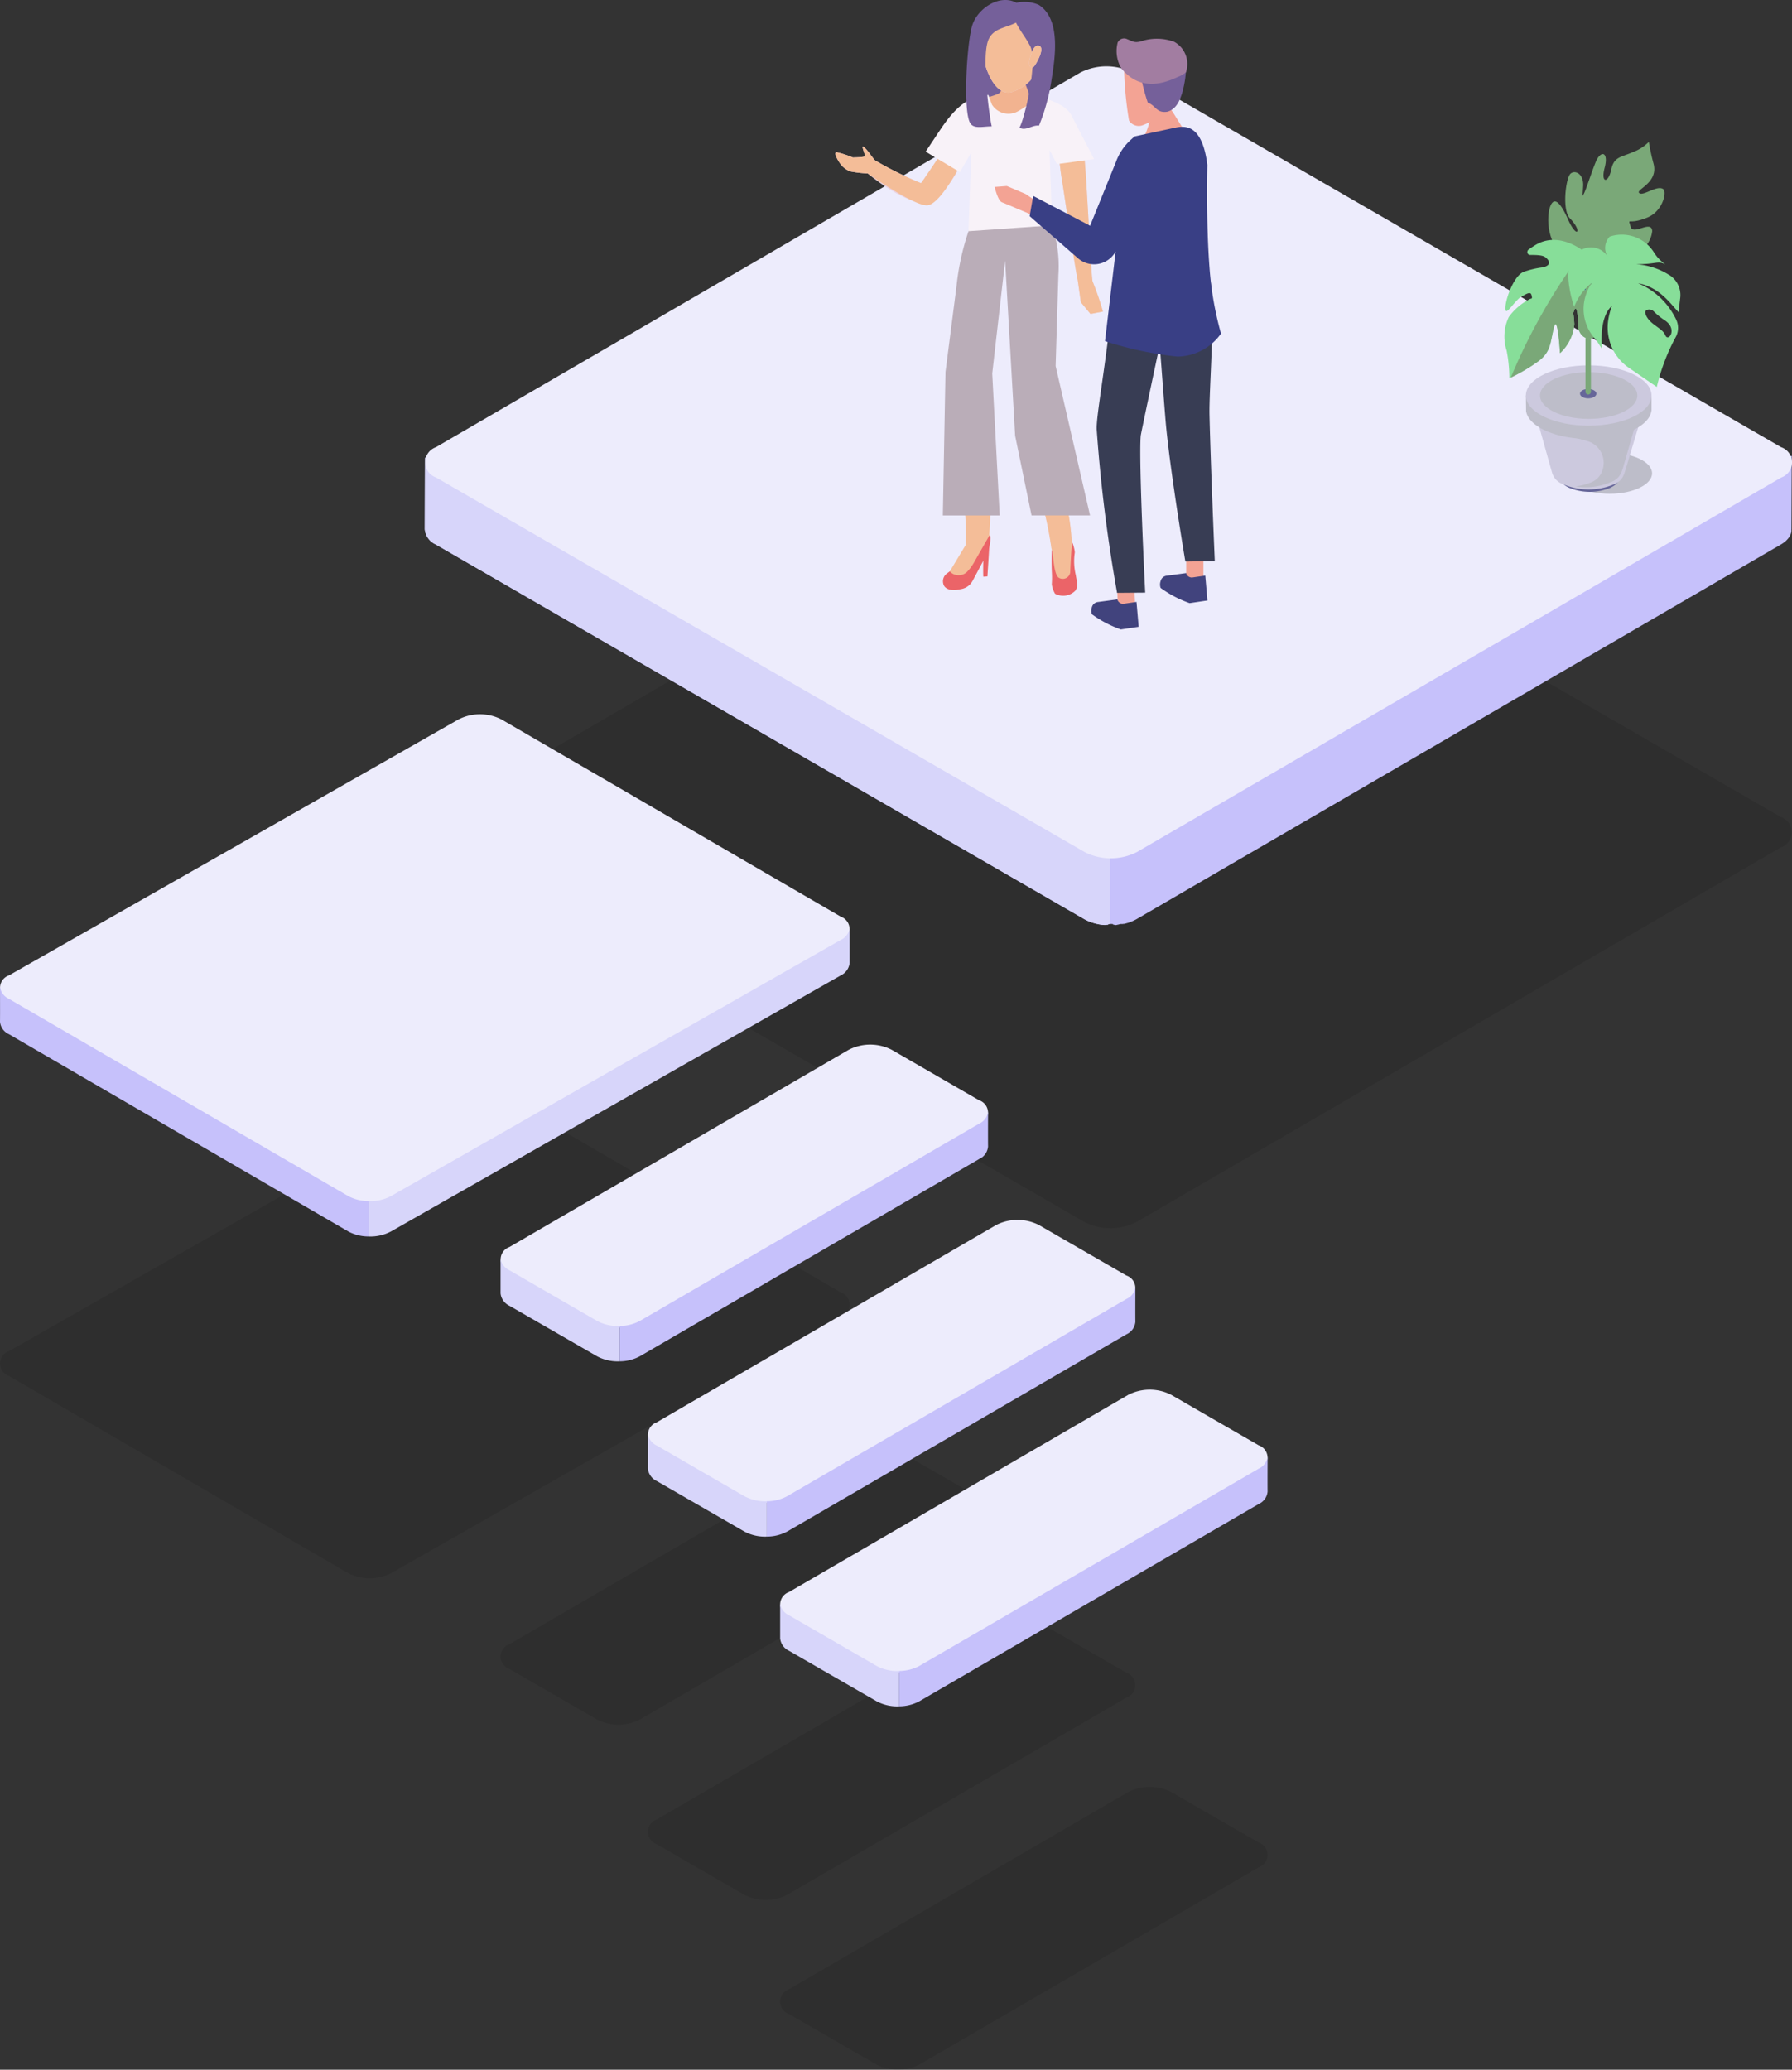
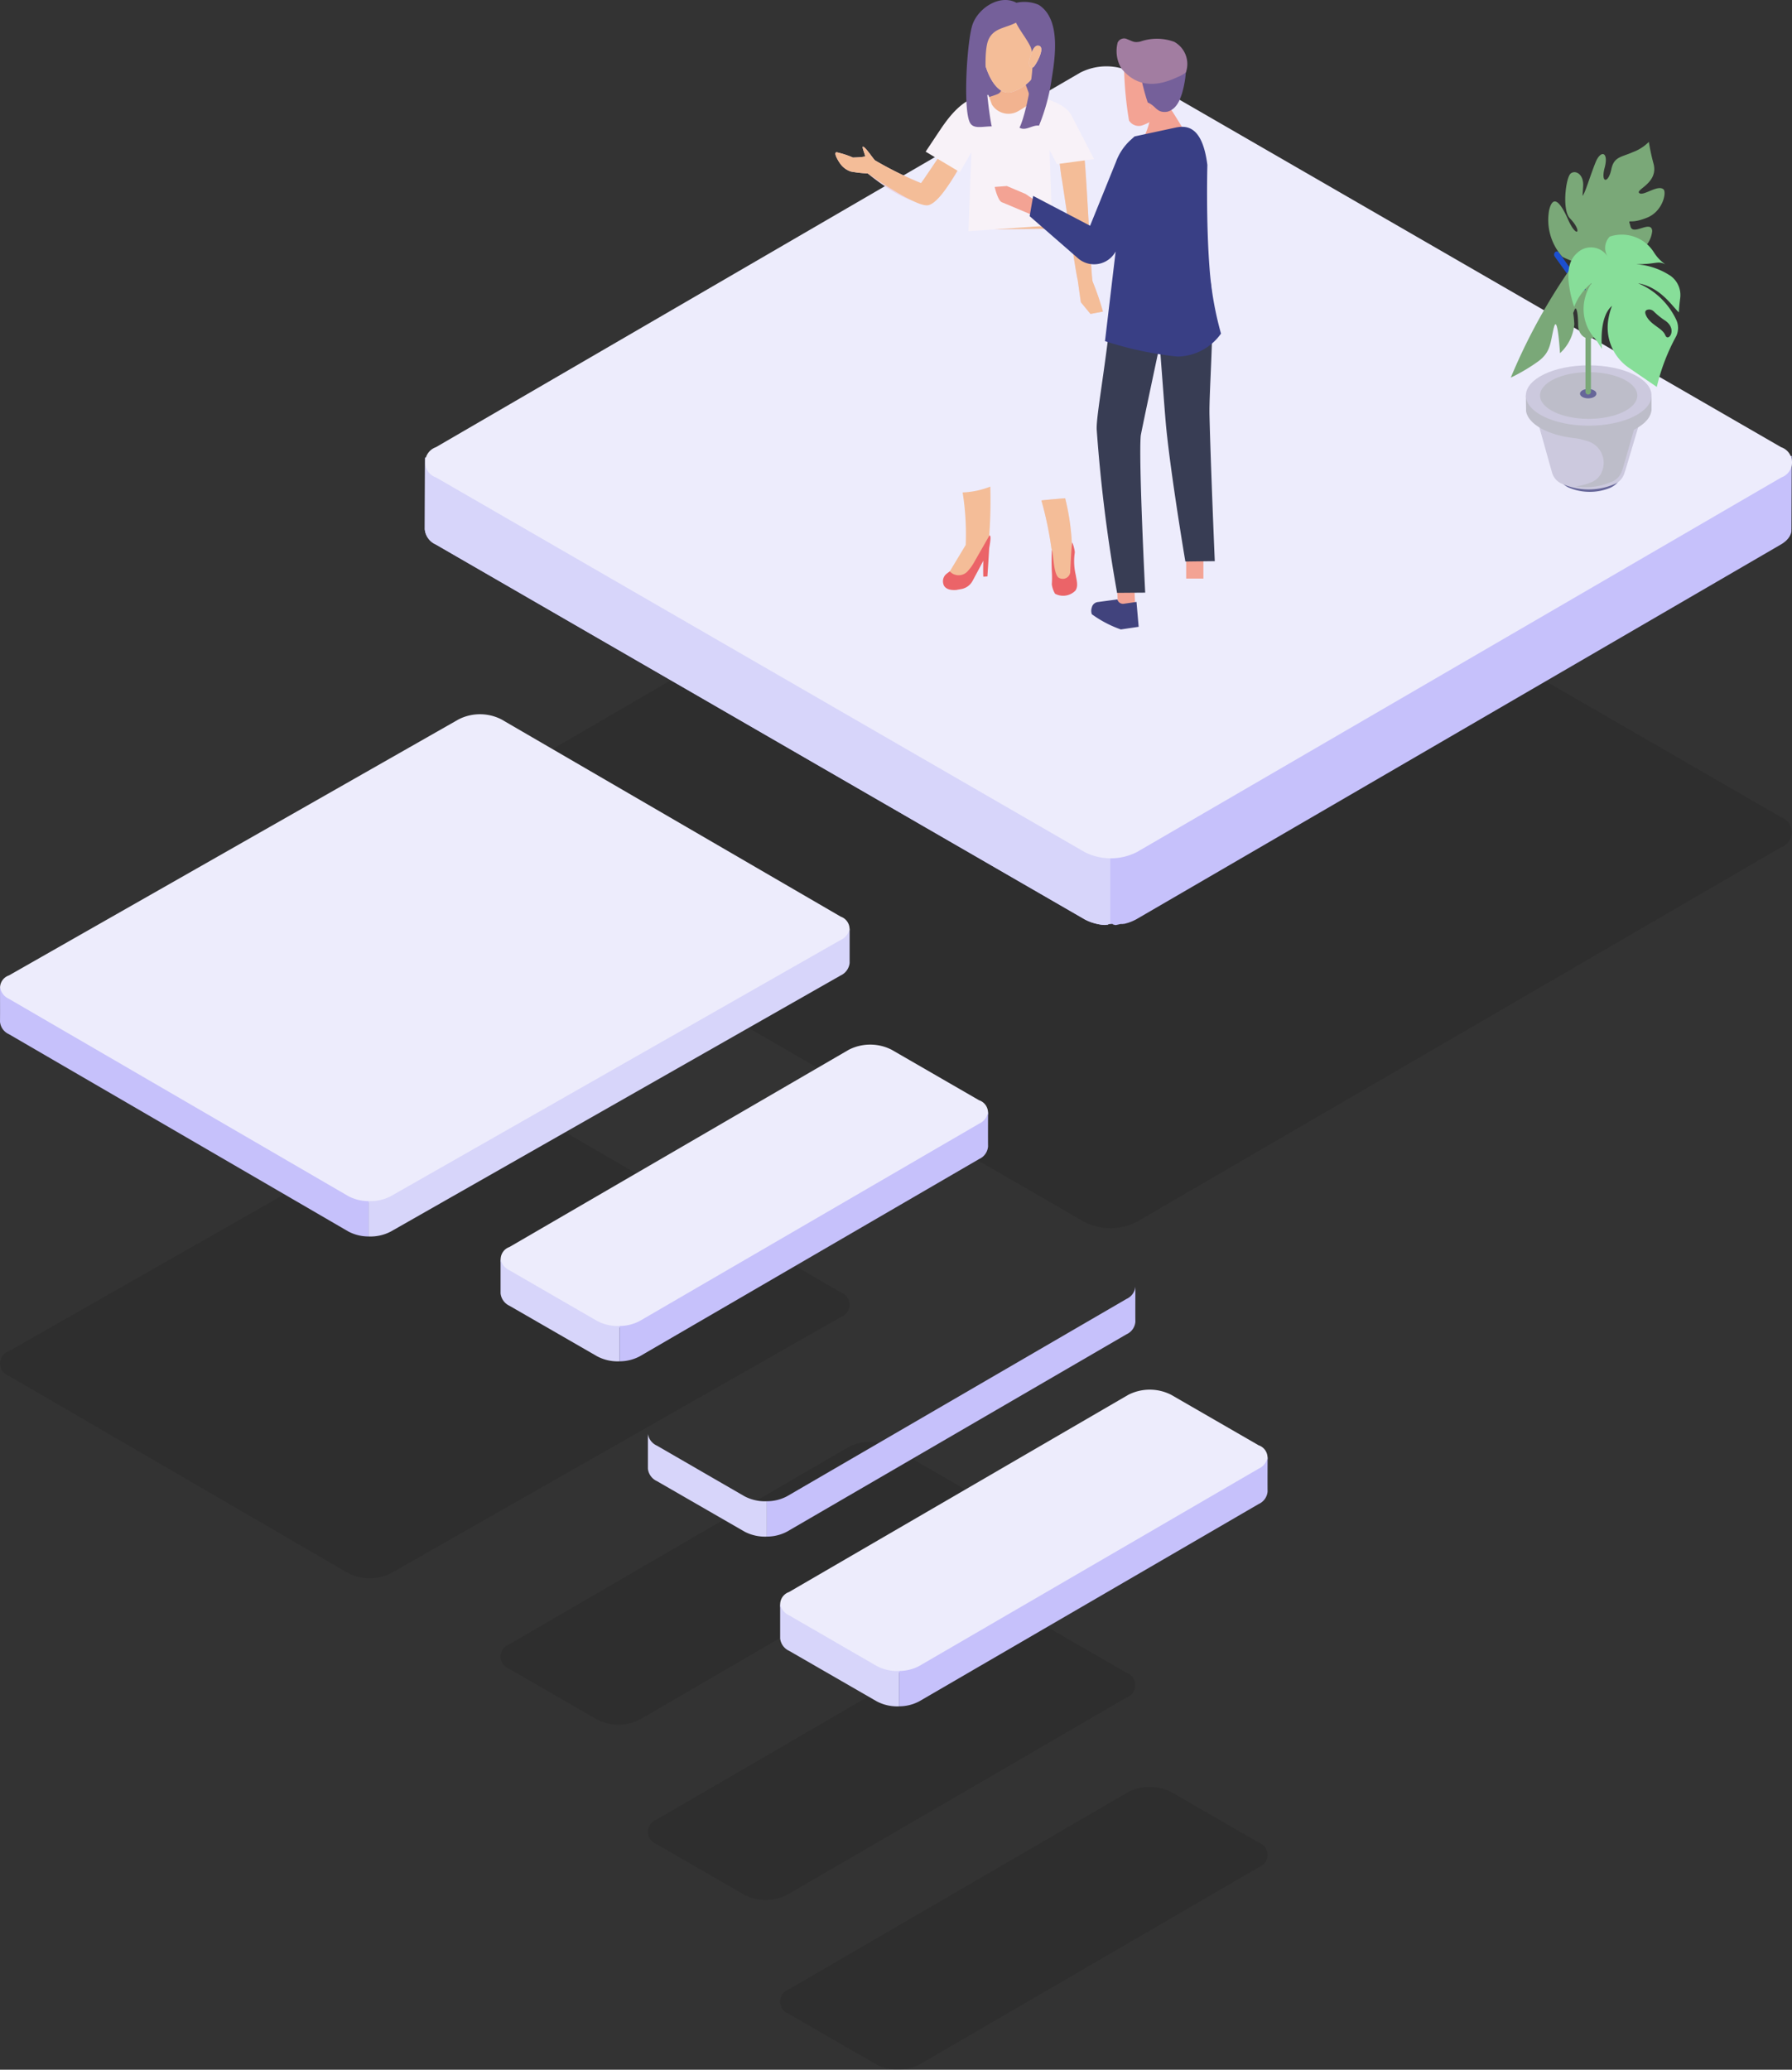
<svg xmlns="http://www.w3.org/2000/svg" width="135.386" height="156.322" viewBox="0 0 135.386 156.322">
  <rect x="0" y="0" width="135.386" height="156.322" fill="#333333" stroke="none" />
  <defs>
    <clipPath id="clip-path">
      <rect id="Rectangle_353" data-name="Rectangle 353" width="29.129" height="47.541" fill="none" />
    </clipPath>
    <clipPath id="clip-path-2">
      <rect id="Rectangle_354" data-name="Rectangle 354" width="13.283" height="26.576" fill="none" />
    </clipPath>
  </defs>
  <g id="Group_20399" data-name="Group 20399" transform="translate(4.669 -893.176)">
    <g id="Group_20394" data-name="Group 20394" transform="translate(-44.564 -101.048)">
      <path id="Path_8070" data-name="Path 8070" d="M174.459,1058a1.209,1.209,0,0,1,.012,2.287l-48.684,28.292a4.354,4.354,0,0,1-3.948,0l-49-28.292a1.208,1.208,0,0,1-.013-2.286l48.685-28.293a4.348,4.348,0,0,1,3.947,0Z" transform="translate(-0.022 -2.066)" opacity="0.1" />
      <path id="Path_80" data-name="Path 80" d="M175.239,1034.211l.023-5.558a7.009,7.009,0,0,1-1.435.152,3.849,3.849,0,0,1-.573-.044l-47.468,27.584c-.084.048-.171.092-.263.134l-.078.034c-.073.028-.146.056-.218.081-.028.011-.056.019-.081.028-.048.016-.1.027-.146.041l-.109.028a1.389,1.389,0,0,1-.154.032c-.036.008-.07.014-.106.02-.1.017-.21.029-.316.04-.033,0-.067,0-.1,0-.061.006-.126-.01-.187-.008-.042,0-.081-.035-.123-.035H123.9c-.047,0-.1.041-.145.041s-.087.035-.129.032-.1,0-.142-.005l-.129-.012-.14-.016-.126-.017-.145-.025-.118-.026c-.058-.011-.114-.025-.173-.042l-.1-.025c-.1-.03-.2-.064-.3-.1l-.039-.017a2.933,2.933,0,0,1-.378-.182l-48.171-27.81a6.984,6.984,0,0,1-1.662.26l-.017,5.4a1.393,1.393,0,0,0,.825,1.149l49,28.3a3.34,3.34,0,0,0,.377.179l.025.011a.045.045,0,0,0,.017.006,2.389,2.389,0,0,0,.3.1c.009,0,.014.009.023.009s.047.011.072.019l.174.042c.014,0,.031.009.045.011a.406.406,0,0,0,.07.011,1.07,1.07,0,0,0,.148.025.373.373,0,0,0,.058.011l.068.006c.044.006.092.008.139.011.023,0,.042,0,.065,0s.042-.009.064-.009c.048,0,.1-.02.143-.017.022,0,.044-.048.07-.048h.285c.017,0,.031.046.045.046.064,0,.125.04.19.034l.075-.009c.009,0,.014-.011.023-.011.109-.011.212-.06.318-.06h.014a.444.444,0,0,0,.09,0c.053-.011.1-.007.157-.018.036-.009.072-.02.109-.031s.095-.025.142-.039l.031-.008c.019-.006.034-.014.05-.02.076-.025.148-.053.218-.084l.081-.034c.09-.041.179-.083.263-.131l48.684-28.3a.243.243,0,0,0,.034-.019.773.773,0,0,0,.072-.048c.034-.022.07-.044.1-.067s.053-.042.078-.061.059-.048.084-.07a.077.077,0,0,1,.02-.014.117.117,0,0,1,.028-.031,1.559,1.559,0,0,0,.117-.129.084.084,0,0,0,.025-.028.132.132,0,0,0,.02-.028,1.124,1.124,0,0,0,.067-.1c.008-.014.02-.028.028-.042l.008-.02c.017-.028.028-.059.042-.087s.017-.033.022-.05,0-.014.006-.02a.636.636,0,0,0,.024-.081c0-.019.01-.039.013-.058v-.014c.005-.028,0-.059.005-.087s-.005-.039-.005-.059Z" fill="#c6c1fb" />
      <path id="Path_81" data-name="Path 81" d="M123.7,1056.818l-.072-.006c-.047,0-.1,0-.142-.005l-.129-.012-.14-.016-.126-.017-.145-.025-.118-.026c-.058-.011-.114-.025-.173-.042l-.1-.025c-.1-.03-.2-.064-.3-.1l-.039-.017a2.933,2.933,0,0,1-.378-.182l-48.171-27.81a6.984,6.984,0,0,1-1.662.26l-.017,5.4a1.393,1.393,0,0,0,.825,1.149l49,28.3a3.34,3.34,0,0,0,.377.179l.025.011a.045.045,0,0,0,.017.006,2.389,2.389,0,0,0,.3.1c.009,0,.014.009.023.009s.047.011.072.019l.174.042c.014,0,.031.009.045.011a.406.406,0,0,0,.07.011,1.07,1.07,0,0,0,.148.025.373.373,0,0,0,.058.011l.068.006c.044.006.092.008.139.011.023,0,.042,0,.065,0s.042-.009.064-.009c.048,0,.1-.02.143-.017.022,0,.044-.048.07-.048h.109v-7.2A.466.466,0,0,1,123.7,1056.818Z" fill="#d7d5fa" />
      <path id="Path_82" data-name="Path 82" d="M174.459,1028a1.209,1.209,0,0,1,.012,2.287l-48.684,28.292a4.354,4.354,0,0,1-3.948,0l-49-28.292a1.208,1.208,0,0,1-.013-2.286l48.685-28.293a4.348,4.348,0,0,1,3.947,0Z" fill="#edecfc" />
      <g id="Group_20396" data-name="Group 20396" transform="translate(103.012 994.224)">
        <g id="Group_20395" data-name="Group 20395" clip-path="url(#clip-path)">
          <path id="Path_8071" data-name="Path 8071" d="M37.967,160.738A20,20,0,0,1,38.2,164.7l-1.407,2.337c.033,1.051,1.152.195,1.245.144a4.533,4.533,0,0,0,1.906-2.78,36.023,36.023,0,0,0,.113-4.105,6.443,6.443,0,0,1-2.09.441" transform="translate(-28.357 -123.542)" fill="#f4bd98" />
          <path id="Path_8072" data-name="Path 8072" d="M35.42,180a.724.724,0,0,1,.29-.778l.2-.15a.918.918,0,0,0,1.39-.055l.1-.116a3.389,3.389,0,0,0,.324-.47l1.187-2.078c.183.006-.017.863-.025,1.016-.041.751-.131,2.085-.131,2.085l-.31.02c-.017-.279-.009-.93,0-1.208-.1.2-.522.987-.811,1.523a1.2,1.2,0,0,1-.835.614l-.4.072c-.936.067-.975-.475-.975-.475" transform="translate(-27.273 -135.916)" fill="#eb6468" />
          <path id="Path_8073" data-name="Path 8073" d="M67.869,164.3a26.844,26.844,0,0,1,.756,3.615c.152.512.11,1.852.235,2.235a.7.7,0,0,0,.992.382c.373-.261.213-.511.313-1.149a17.731,17.731,0,0,0-.5-5.243c-.054-.008-1.748.141-1.792.161" transform="translate(-52.307 -126.502)" fill="#ebd4e4" />
          <path id="Path_8074" data-name="Path 8074" d="M67.869,164.3a26.844,26.844,0,0,1,.756,3.615c.152.512.11,1.852.235,2.235a.7.7,0,0,0,.992.382c.373-.261.213-.511.313-1.149a17.731,17.731,0,0,0-.5-5.243c-.054-.008-1.748.141-1.792.161" transform="translate(-52.307 -126.502)" fill="#f4bd98" />
          <path id="Path_8075" data-name="Path 8075" d="M47.86,55.557v4.27l4.961-.05L52,55.142Z" transform="translate(-36.886 -42.498)" fill="#ebd4e4" />
          <path id="Path_8076" data-name="Path 8076" d="M46.358,55.421l.344,4.406,4.961-.05-.821-4.635Z" transform="translate(-35.729 -42.498)" fill="#f4bd98" />
          <path id="Path_8077" data-name="Path 8077" d="M71.2,179.293c.128.091.1,1.675.485,2.064a.572.572,0,0,0,.91-.354s.072-1.764.144-2.253c.016-.109.224.567.2.757a4.483,4.483,0,0,0,.079,1.69c.046.346.216.82-.032,1.169a1.3,1.3,0,0,1-1.534.234,1.862,1.862,0,0,1-.248-.716,7.042,7.042,0,0,0,.005-.9c-.046-.889,0-1.694,0-1.694" transform="translate(-54.858 -137.755)" fill="#eb6468" />
-           <path id="Path_8078" data-name="Path 8078" d="M38.033,68.468l-.413.678a19,19,0,0,0-1.2,4.967l-.832,6.466-.2,10.836h4.295L39.12,80.691l.974-8.519L40.85,85.4l1.24,6.012h4.419l-2.6-11.283.209-6.888A9.55,9.55,0,0,0,43.07,68.19l-.532-.091Z" transform="translate(-27.273 -52.484)" fill="#baadb8" />
          <path id="Path_8079" data-name="Path 8079" d="M1.181,44.589a1.608,1.608,0,0,1-.854-.65c-.155-.223-.477-.772-.246-.812a6.571,6.571,0,0,1,1.238.4s.874-.012.93-.108c-.116-.434-.351-.909-.033-.626.224.2.539.685.765.942A27.307,27.307,0,0,0,6.469,45.46c.852-1.19,2.817-4.261,3.038-4.339,1.2-.423,1.03.872.823,1.217,0,0-1.843,4.588-3.685,4.588-1.609,0-4.207-2.2-4.207-2.2a8.285,8.285,0,0,1-1.257-.14" transform="translate(0 -31.628)" fill="#ebd4e4" />
          <path id="Path_8080" data-name="Path 8080" d="M1.181,44.589a1.608,1.608,0,0,1-.854-.65c-.155-.223-.477-.772-.246-.812a6.571,6.571,0,0,1,1.238.4s.874-.012.93-.108c-.116-.434-.351-.909-.033-.626.224.2.539.685.765.942A27.307,27.307,0,0,0,6.469,45.46c.852-1.19,2.817-4.261,3.038-4.339,1.2-.423,1.03.872.823,1.217,0,0-2.183,4.8-3.428,4.8-1.056,0-4.465-2.414-4.465-2.414a8.285,8.285,0,0,1-1.257-.14" transform="translate(0 -31.628)" fill="#f4bd98" />
          <path id="Path_8081" data-name="Path 8081" d="M75.886,57.565c-.114-.166-.517-9.458-.684-9.767a1.112,1.112,0,0,0-.908-.425c-.551-.032-1.1-.584-1.039,0,.086.772.235,2.148.3,2.441.055.254,1.043,7.068,1.2,7.617l.24,1.7.727.886.942-.183a21.51,21.51,0,0,0-.777-2.262" transform="translate(-56.454 -36.304)" fill="#ebd4e4" />
          <path id="Path_8082" data-name="Path 8082" d="M75.886,57.565c-.114-.166-.517-9.458-.684-9.767a1.112,1.112,0,0,0-.908-.425c-.551-.032-1.1-.584-1.039,0,.086.772.235,2.148.3,2.441.055.254,1.043,7.068,1.2,7.617l.24,1.7.727.886.942-.183a21.51,21.51,0,0,0-.777-2.262" transform="translate(-56.454 -36.304)" fill="#f4bd98" />
          <path id="Path_8083" data-name="Path 8083" d="M47.4,6.764s-.73,4.533-.4,5.212a6.971,6.971,0,0,0,1.583,1.645l2.382-.424L51.678,9.6a20.531,20.531,0,0,1,.279-2.045A3.112,3.112,0,0,0,51.242,6.3c-.179-.077-3.842.461-3.842.461" transform="translate(-36.155 -4.852)" fill="#75609a" />
          <path id="Path_8084" data-name="Path 8084" d="M46.022,27.181c.889,1.178,2.424,1.886,3.663.714.368-.348.921-.49.832-1.03l-1.151-.428c-.011-.14-.359-.955-.364-1.1-.014-.269-.158-.317-.267-.243l-.02-.012a1.106,1.106,0,0,0-1.127.132c-.28.251-.182.9-.531,1.114-.277.171-1.728.524-1.981.729-.181.146.808-.063.947.12" transform="translate(-34.723 -19.265)" fill="#f2b390" />
          <path id="Path_8085" data-name="Path 8085" d="M30.8,33.993l-1.059,1.591,2.591,1.548.864-1.506-.221,5.964L39.3,41.15l-.2-5.688.558,1.062,2.808-.379-1.664-3.211c-.5-1.152-2.605-1.475-2.605-1.475a7.668,7.668,0,0,1-1.495,1.082,1.472,1.472,0,0,1-1.953-.512l-.265-.723c-1.7,0-2.815,1.382-3.683,2.687" transform="translate(-22.925 -24.128)" fill="#f8f2f8" />
          <path id="Path_8086" data-name="Path 8086" d="M48.7,2.645a2.385,2.385,0,0,1,2.809-.89c2.178.874,2.023,5.4-.916,6.407-1.164.4-1.971-1.28-2.237-2.664A4.185,4.185,0,0,1,48.7,2.645" transform="translate(-37.195 -1.23)" fill="#ebd4e4" />
          <path id="Path_8087" data-name="Path 8087" d="M48.7,2.645a2.385,2.385,0,0,1,2.809-.89c2.178.874,2.023,5.4-.916,6.407-1.164.4-1.971-1.28-2.237-2.664A4.185,4.185,0,0,1,48.7,2.645" transform="translate(-37.195 -1.23)" fill="#f4bd98" />
          <path id="Path_8088" data-name="Path 8088" d="M47.1,9.636c.461.293.986-.224,1.478-.146a14.875,14.875,0,0,0,.949-3.477c.266-1.633.727-4.568-.97-5.648A2.756,2.756,0,0,0,46.872.208C45.635-.463,44,.589,43.558,1.846c-.415,1.193-.732,6.274-.214,7.384.254.544.928.317,1.661.314-.25-1.173-.76-5.373-.245-6.545.392-.893,1.285-.869,2.08-1.29.305.625.763,1.158,1.075,1.78.59,1.176-.417,5.482-.812,6.146" transform="translate(-33.198 0.001)" fill="#75609a" />
          <path id="Path_8089" data-name="Path 8089" d="M63.983,16.675a.138.138,0,0,0,.172-.028c.2-.188.983-1.589.331-1.612-.307-.011-.482.541-.55.749-.074.223-.235.751.048.891" transform="translate(-49.188 -11.587)" fill="#ebd4e4" />
          <path id="Path_8090" data-name="Path 8090" d="M63.983,16.675a.138.138,0,0,0,.172-.028c.2-.188.983-1.589.331-1.612-.307-.011-.482.541-.55.749-.074.223-.235.751.048.891" transform="translate(-49.188 -11.587)" fill="#f4bd98" />
          <path id="Path_8091" data-name="Path 8091" d="M96.22,23.4a.484.484,0,0,0,.5-.094,9.038,9.038,0,0,1,.234,1.644s.307-.561.39-.674c.474-.644.749.413.565.874-.456,1.143-.779,0-.92.59-.043.178.8.485.8.485a3.857,3.857,0,0,1-1.443.872.872.872,0,0,1-.948-.383,27.642,27.642,0,0,1-.371-3.867,7.134,7.134,0,0,0,1.2.553" transform="translate(-73.218 -17.61)" fill="#f3a394" />
          <path id="Path_8092" data-name="Path 8092" d="M92.813,193.527l.063,1.327,1.3-.062-.064-1.336Z" transform="translate(-71.531 -149.097)" fill="#f3a394" />
          <path id="Path_8093" data-name="Path 8093" d="M115.572,184.751v1.328h1.3v-1.338Z" transform="translate(-89.072 -142.381)" fill="#f3a394" />
-           <path id="Path_8094" data-name="Path 8094" d="M110.381,188.967l-.959.139a.432.432,0,0,1-.483-.329l-1.488.2a.529.529,0,0,0-.445.407.777.777,0,0,0,0,.512,8.5,8.5,0,0,0,2.193,1.15l1.346-.2Z" transform="translate(-82.439 -145.492)" fill="#41437d" />
          <path id="Path_8095" data-name="Path 8095" d="M87.72,197.635l-.959.139a.432.432,0,0,1-.483-.329l-1.488.2a.529.529,0,0,0-.445.407.777.777,0,0,0,0,.512,8.5,8.5,0,0,0,2.193,1.15l1.345-.2Z" transform="translate(-64.974 -152.173)" fill="#41437d" />
          <path id="Path_8096" data-name="Path 8096" d="M100.608,36.311a5.572,5.572,0,0,0,.644-1.563c.051-.2.009-1.423.177-1.555.3-.234,1.161.182,1.308.384.435.6,1.841,2.987,1.841,2.987s-2.824-.16-3.494-.071c-.221.029-.542-.071-.475-.182" transform="translate(-77.532 -25.529)" fill="#f3a394" />
          <path id="Path_8097" data-name="Path 8097" d="M52.465,61.339c.016.062.237,1.034.542,1.156.654.261,1.666.705,2.284.959h.727l.127-.668L54.8,61.869l-1.413-.6Z" transform="translate(-40.435 -47.219)" fill="#f3a394" />
          <path id="Path_8098" data-name="Path 8098" d="M95.007,113.159s-.318-7.427-.4-11.059c-.04-1.881.44-7.634.092-9.966a.308.308,0,0,0-.4-.29,16.527,16.527,0,0,1-2.774.36.379.379,0,0,0-.413.343c0,.526.016,1.081.035,1.661a26.9,26.9,0,0,0-3.92-.28c-.525,4.893-1.174,8.208-1.142,9.267a117.1,117.1,0,0,0,1.541,12.358l2.124-.016s-.5-9.906-.338-11.843c.017-.2,1.437-6.862,1.437-6.862.08.978.387,5.221.486,6.217.378,3.807,1.449,10.139,1.449,10.139Z" transform="translate(-66.347 -70.776)" fill="#383d54" />
          <path id="Path_8099" data-name="Path 8099" d="M64.266,47l4.3,2.252,1.956-4.827a4.173,4.173,0,0,1,1.132-1.674l.272-.245,3.1-.667c.875-.188,2.031-.084,2.4,2.824,0,0-.115,4.222.168,7.835a25,25,0,0,0,.862,4.9,4.1,4.1,0,0,1-3.285,1.736,26.419,26.419,0,0,1-5.479-1.167l.862-7.264-.042.464a1.853,1.853,0,0,1-2.862.54L64,48.529Z" transform="translate(-49.326 -32.202)" fill="#393f85" />
          <path id="Path_8100" data-name="Path 8100" d="M98.57,15.482c.056-.037.109-.076.168-.111.018.014.032.033.051.045a9.953,9.953,0,0,1,2.856,2.652,3.265,3.265,0,0,0,.194.4c-.032.057-.066.112-.1.171l-.022-.007a2.755,2.755,0,0,1-.482-.206,2.614,2.614,0,0,1-.391-.813A3.465,3.465,0,0,0,99.8,16.2c-.1-.081-.822-.469-1.23-.718m2.06-.757c.084-.009.168-.018.248-.021s.194,0,.3,0a.566.566,0,0,0-.222.293c-.105-.1-.217-.184-.326-.276" transform="translate(-75.968 -11.332)" fill="#e95f3f" />
          <path id="Path_8101" data-name="Path 8101" d="M101.144,20.347c.842.089,2.3-1.023,3.129-1.509a7.741,7.741,0,0,1-.3,2.775c-.114.3-.336,1.15-1.115,1.348-.806.107-.808-.425-1.464-.7a15.624,15.624,0,0,1-.435-1.566c-.037-.142,0-.373.185-.353" transform="translate(-77.799 -14.519)" fill="#75609a" />
          <path id="Path_8102" data-name="Path 8102" d="M92.7,13.051a.528.528,0,0,1,.745-.287c.421.158.5.274.982.175a3.783,3.783,0,0,1,2.563.02,1.912,1.912,0,0,1,.879,2.309,2.365,2.365,0,0,1-.637.355c-2.281,1.089-3.506.223-4.226-.639a2.537,2.537,0,0,1-.3-1.933" transform="translate(-71.392 -9.799)" fill="#a27da1" />
        </g>
      </g>
      <g id="Group_20398" data-name="Group 20398" transform="translate(153.564 1004.94)">
        <g id="Group_20397" data-name="Group 20397" clip-path="url(#clip-path-2)">
-           <path id="Path_8103" data-name="Path 8103" d="M27.409,137.216c0,.853,1.434,1.545,3.2,1.545s3.2-.692,3.2-1.545-1.434-1.545-3.2-1.545-3.2.692-3.2,1.545" transform="translate(-22.664 -112.184)" fill="#bdbdc9" />
          <path id="Path_8104" data-name="Path 8104" d="M27.87,141.564a4.067,4.067,0,0,1-3.215-.005c-.891-.443-.9-1.158-.01-1.6a4.066,4.066,0,0,1,3.215,0c.891.443.9,1.158.01,1.6" transform="translate(-19.832 -115.459)" fill="#669" />
          <path id="Path_8105" data-name="Path 8105" d="M21.347,117.579l-8.14-.123,1.3,4.64a1.3,1.3,0,0,0,.807.872,4.957,4.957,0,0,0,3.908.006,1.28,1.28,0,0,0,.742-.8l.086-.25Z" transform="translate(-10.921 -97.123)" fill="#ccc9de" />
          <path id="Path_8106" data-name="Path 8106" d="M24.176,51.53a.191.191,0,0,0,.131-.053.257.257,0,0,0,.029-.33L22,47.893a.19.19,0,0,0-.291-.034.257.257,0,0,0-.03.331l2.335,3.254a.2.2,0,0,0,.16.086" transform="translate(-17.889 -39.53)" fill="#1c4fcf" />
          <path id="Path_8107" data-name="Path 8107" d="M23.926,118.273l.073-.161-5.71.5c.069.026,1.7.466,3.056.832a1.712,1.712,0,0,1,1.155,2.263h0a1.426,1.426,0,0,1-.783.842,4.445,4.445,0,0,1-1.218.326,4.673,4.673,0,0,0,2.577-.293,1.35,1.35,0,0,0,.879-.777l.1-.272,1.264-4.4Z" transform="translate(-15.123 -96.856)" fill="#bdbdc9" />
          <path id="Path_8108" data-name="Path 8108" d="M18.311,104.544a6.422,6.422,0,0,0-4.267-1.279,6.422,6.422,0,0,0-4.267,1.279H9.3l.014,1.179c.19,1.175,2.236,2.1,4.733,2.1,2.53,0,4.6-.95,4.739-2.148l.008,0v-1.128Z" transform="translate(-7.688 -85.388)" fill="#bdbdc9" />
          <path id="Path_8109" data-name="Path 8109" d="M18.791,99.77c0,1.259-2.125,2.279-4.747,2.279S9.3,101.029,9.3,99.77s2.125-2.279,4.747-2.279,4.747,1.02,4.747,2.279" transform="translate(-7.688 -80.614)" fill="#ccc9de" />
          <path id="Path_8110" data-name="Path 8110" d="M22.838,102.227c0,.975-1.645,1.764-3.675,1.764s-3.675-.79-3.675-1.764,1.645-1.764,3.675-1.764,3.675.79,3.675,1.764" transform="translate(-12.807 -83.071)" fill="#bdbdc9" />
          <path id="Path_8111" data-name="Path 8111" d="M34.16,108.159c0,.2-.278.354-.62.354s-.62-.159-.62-.354.278-.354.62-.354.62.159.62.354" transform="translate(-27.221 -89.142)" fill="#669" />
          <path id="Path_8112" data-name="Path 8112" d="M35.515,49.151a.222.222,0,0,0,.207-.235V36.593a.208.208,0,1,0-.413,0V48.916a.222.222,0,0,0,.207.235" transform="translate(-29.196 -30.064)" fill="#7aa878" />
          <path id="Path_8113" data-name="Path 8113" d="M20.13,8.688s2.7,1.363,4.56.655-.236-.455-.732-.981,1.08.106,1.47.134a2.049,2.049,0,0,0,1.479-1.765c-.063-.878-1.454.388-1.64-.343s-.223-.072,1.249-.663c1.209-.485,1.493-1.939,1.238-2.146-.45-.366-1.523.548-1.827.285s1.457-.749,1.084-2.2A15.948,15.948,0,0,1,26.652,0a3.3,3.3,0,0,1-1.216.777c-.86.385-1.42.332-1.62,1.3-.222,1.075-.818,1.068-.5-.133s-.3-1.354-.687-.4c-.353.878-.7,2-.862,2.318s-.124.341-.077-.537-.579-1.228-.944-.934-.675,2.751-.056,3.385c.978,1,.537,1.619-.149.07s-1.172-1.74-1.422-.685A4.157,4.157,0,0,0,20.13,8.688" transform="translate(-15.751)" fill="#7aa878" />
-           <path id="Path_8114" data-name="Path 8114" d="M.325,48.567a4.413,4.413,0,0,1,1.6-1.356c.105-.052.211.029.1-.327-.092-.292-.538.054-.819.19C.759,47.4.219,48.281.1,48.1c-.215-.322.511-2.715,1.42-2.963a6.84,6.84,0,0,1,1.26-.3c.4-.049.884-.274.338-.752-.249-.218-.826-.19-1.206-.2a.213.213,0,0,1-.186-.255.222.222,0,0,1,.083-.144c.117-.088.277-.2.49-.329,1.86-1.161,3.8.538,3.8.538.893.568,2.083,1.834,1.9,3.049s-.394,1-1.2-.574-1.661.042-.8.325,1.18,3.129.826,3.527-1.251.127-1.263-.851-.15-1.5-.291-1.113-.066-.081,0,1.05a3.36,3.36,0,0,1-1.078,2.192S4.01,48.22,3.73,49.365s-.215,1.815-1.153,2.528a13.95,13.95,0,0,1-2.213,1.3A11.122,11.122,0,0,0,.156,51.1a3.436,3.436,0,0,1,.168-2.533" transform="translate(0 -35.346)" fill="#87de99" />
          <path id="Path_8115" data-name="Path 8115" d="M5.956,53.326c.28-1.146.462,1.929.462,1.929A3.359,3.359,0,0,0,7.5,53.063c-.066-1.131-.142-.661,0-1.05s.279.135.291,1.113.909,1.25,1.264.851.039-3.245-.826-3.527-.015-1.893.8-.325,1.021,1.788,1.205.573-1.006-2.48-1.9-3.048c0,0-.058-.051-.163-.128A44.233,44.233,0,0,0,2.7,57.1,13.614,13.614,0,0,0,4.8,55.853c.938-.713.872-1.375,1.153-2.528" transform="translate(-2.229 -39.295)" fill="#7aa878" />
          <path id="Path_8116" data-name="Path 8116" d="M33.894,46.1a.51.51,0,0,1,.429.166,5.5,5.5,0,0,0,.849.678c.946.659.219,1.646,0,1.1s-1.07-.754-1.426-1.44c-.194-.372-.036-.48.148-.5m1.58-2.607a5.278,5.278,0,0,0-2.514-.815c1.591,0,1.622-.294,2.218.01a3.115,3.115,0,0,1-.86-.9,2.868,2.868,0,0,0-3.342-1.2,1.22,1.22,0,0,0-.152,1.518,1.5,1.5,0,0,0-2.136-.428c-.391.307-1.082.887-.757,2.779a8.991,8.991,0,0,0,.356,1.439,4.215,4.215,0,0,1,1.318-1.8,3.8,3.8,0,0,0-.536,1.271,3.349,3.349,0,0,0,.746,2.879l.11.129c.115.137.273.409.464.7-.06-.67-.131-2.49.755-3.258a5.2,5.2,0,0,0-.267.975,3.693,3.693,0,0,0,1.552,3.713l2.1,1.437a15.2,15.2,0,0,1,1.436-3.777c.014-.025.027-.05.039-.076a1.451,1.451,0,0,0-.013-1.234,5.56,5.56,0,0,0-2.878-2.744c1.728.315,2.575,1.746,3.087,2.2,0-.261.049-.694.1-1.107a1.781,1.781,0,0,0-.824-1.713" transform="translate(-23.027 -33.438)" fill="#87de99" />
        </g>
      </g>
    </g>
    <g id="Group_20393" data-name="Group 20393" transform="translate(-739 -130.505)">
      <path id="Path_8069" data-name="Path 8069" d="M735.01,1127.351a.99.99,0,0,0-.011,1.874l25.64,14.9a3.568,3.568,0,0,0,3.235,0l33.968-19.337a.99.99,0,0,0,.009-1.873l-25.64-14.9a3.563,3.563,0,0,0-3.234,0Z" transform="translate(0 -1.624)" opacity="0.096" />
      <g id="Group_3073" data-name="Group 3073">
        <path id="Path_1144" data-name="Path 1144" d="M735.01,1097.351a.99.99,0,0,0-.011,1.874l25.64,14.9a3.568,3.568,0,0,0,3.235,0l33.968-19.337a.99.99,0,0,0,.009-1.873l-25.64-14.9a3.563,3.563,0,0,0-3.234,0Z" fill="#edecfc" />
      </g>
      <g id="Group_3074" data-name="Group 3074">
        <path id="Path_1145" data-name="Path 1145" d="M797.84,1094.677l-33.969,19.342a3.311,3.311,0,0,1-1.7.38v2.67a3.308,3.308,0,0,0,1.7-.38l33.969-19.332a1.173,1.173,0,0,0,.68-.94v-2.62A1.174,1.174,0,0,1,797.84,1094.677Z" fill="#d7d5fa" />
        <path id="Path_1146" data-name="Path 1146" d="M760.641,1114.019l-25.64-14.9a1.145,1.145,0,0,1-.67-.93s.009,2.32,0,2.65a1.137,1.137,0,0,0,.67.95l25.64,14.9a3.237,3.237,0,0,0,1.532.38v-2.67A3.24,3.24,0,0,1,760.641,1114.019Z" fill="#c6c1fb" />
      </g>
    </g>
    <g id="Group_20391" data-name="Group 20391" transform="translate(-662.649 -807)">
      <g id="Group_19261" data-name="Group 19261" opacity="0.1">
        <path id="Path_7433" data-name="Path 7433" d="M744.079,1826.514a.99.99,0,0,1,.011,1.874l-25.64,14.9a3.567,3.567,0,0,1-3.235,0l-6.608-3.815a.99.99,0,0,1-.009-1.873l25.64-14.9a3.569,3.569,0,0,1,3.234,0Z" transform="translate(-1)" />
      </g>
      <g id="Group_19262" data-name="Group 19262" opacity="0.1">
        <path id="Path_7434" data-name="Path 7434" d="M731.949,1813.276a.989.989,0,0,1,.011,1.873l-25.64,14.9a3.562,3.562,0,0,1-3.235,0l-6.608-3.815a.99.99,0,0,1-.009-1.873l25.64-14.9a3.56,3.56,0,0,1,3.233,0Z" />
      </g>
      <g id="Group_19263" data-name="Group 19263" opacity="0.1">
        <path id="Path_7435" data-name="Path 7435" d="M753.067,1839.335a.99.99,0,0,1,.011,1.874l-25.64,14.9a3.562,3.562,0,0,1-3.235,0l-6.608-3.814a.99.99,0,0,1-.009-1.873l25.641-14.9a3.567,3.567,0,0,1,3.233,0Z" />
      </g>
      <g id="Group_19273" data-name="Group 19273">
        <g id="Group_19266" data-name="Group 19266" transform="translate(-1)">
          <g id="Group_19264" data-name="Group 19264">
-             <path id="Path_7436" data-name="Path 7436" d="M744.079,1796.514a.99.99,0,0,1,.011,1.874l-25.64,14.9a3.567,3.567,0,0,1-3.235,0l-6.608-3.815a.99.99,0,0,1-.009-1.873l25.64-14.9a3.569,3.569,0,0,1,3.234,0Z" fill="#edecfc" />
-           </g>
+             </g>
          <g id="Group_19265" data-name="Group 19265">
            <path id="Path_7437" data-name="Path 7437" d="M708.609,1809.362l6.61,3.82a3.3,3.3,0,0,0,1.7.38v2.67a3.3,3.3,0,0,1-1.7-.38l-6.61-3.81a1.173,1.173,0,0,1-.68-.94v-2.62A1.174,1.174,0,0,0,708.609,1809.362Z" fill="#d7d5fa" />
            <path id="Path_7438" data-name="Path 7438" d="M718.449,1813.182l25.64-14.9a1.145,1.145,0,0,0,.67-.93s-.01,2.32,0,2.65a1.139,1.139,0,0,1-.67.95l-25.64,14.9a3.243,3.243,0,0,1-1.533.38v-2.67A3.242,3.242,0,0,0,718.449,1813.182Z" fill="#c6c1fb" />
          </g>
        </g>
        <g id="Group_19269" data-name="Group 19269">
          <g id="Group_19267" data-name="Group 19267">
            <path id="Path_7439" data-name="Path 7439" d="M731.949,1783.276a.989.989,0,0,1,.011,1.873l-25.64,14.9a3.562,3.562,0,0,1-3.235,0l-6.608-3.815a.99.99,0,0,1-.009-1.873l25.64-14.9a3.56,3.56,0,0,1,3.233,0Z" fill="#edecfc" />
          </g>
          <g id="Group_19268" data-name="Group 19268">
            <path id="Path_7440" data-name="Path 7440" d="M696.478,1796.123l6.611,3.82a3.3,3.3,0,0,0,1.7.381v2.67a3.3,3.3,0,0,1-1.7-.381l-6.611-3.81a1.175,1.175,0,0,1-.68-.94v-2.62A1.177,1.177,0,0,0,696.478,1796.123Z" fill="#d7d5fa" />
            <path id="Path_7441" data-name="Path 7441" d="M706.319,1799.943l25.639-14.9a1.145,1.145,0,0,0,.67-.93s-.009,2.32,0,2.65a1.137,1.137,0,0,1-.67.95l-25.639,14.9a3.245,3.245,0,0,1-1.533.381v-2.67A3.245,3.245,0,0,0,706.319,1799.943Z" fill="#c6c1fb" />
          </g>
        </g>
        <g id="Group_19272" data-name="Group 19272">
          <g id="Group_19270" data-name="Group 19270">
            <path id="Path_7442" data-name="Path 7442" d="M753.067,1809.335a.99.99,0,0,1,.011,1.874l-25.64,14.9a3.562,3.562,0,0,1-3.235,0l-6.608-3.814a.99.99,0,0,1-.009-1.873l25.641-14.9a3.567,3.567,0,0,1,3.233,0Z" fill="#edecfc" />
          </g>
          <g id="Group_19271" data-name="Group 19271">
            <path id="Path_7443" data-name="Path 7443" d="M717.6,1822.182l6.61,3.82a3.294,3.294,0,0,0,1.7.381v2.67a3.294,3.294,0,0,1-1.7-.381l-6.61-3.81a1.17,1.17,0,0,1-.68-.94v-2.62A1.174,1.174,0,0,0,717.6,1822.182Z" fill="#d7d5fa" />
            <path id="Path_7444" data-name="Path 7444" d="M727.437,1826l25.64-14.9a1.146,1.146,0,0,0,.67-.931s-.01,2.32,0,2.651a1.14,1.14,0,0,1-.67.95l-25.64,14.9a3.23,3.23,0,0,1-1.533.381v-2.67A3.231,3.231,0,0,0,727.437,1826Z" fill="#c6c1fb" />
          </g>
        </g>
      </g>
    </g>
  </g>
</svg>